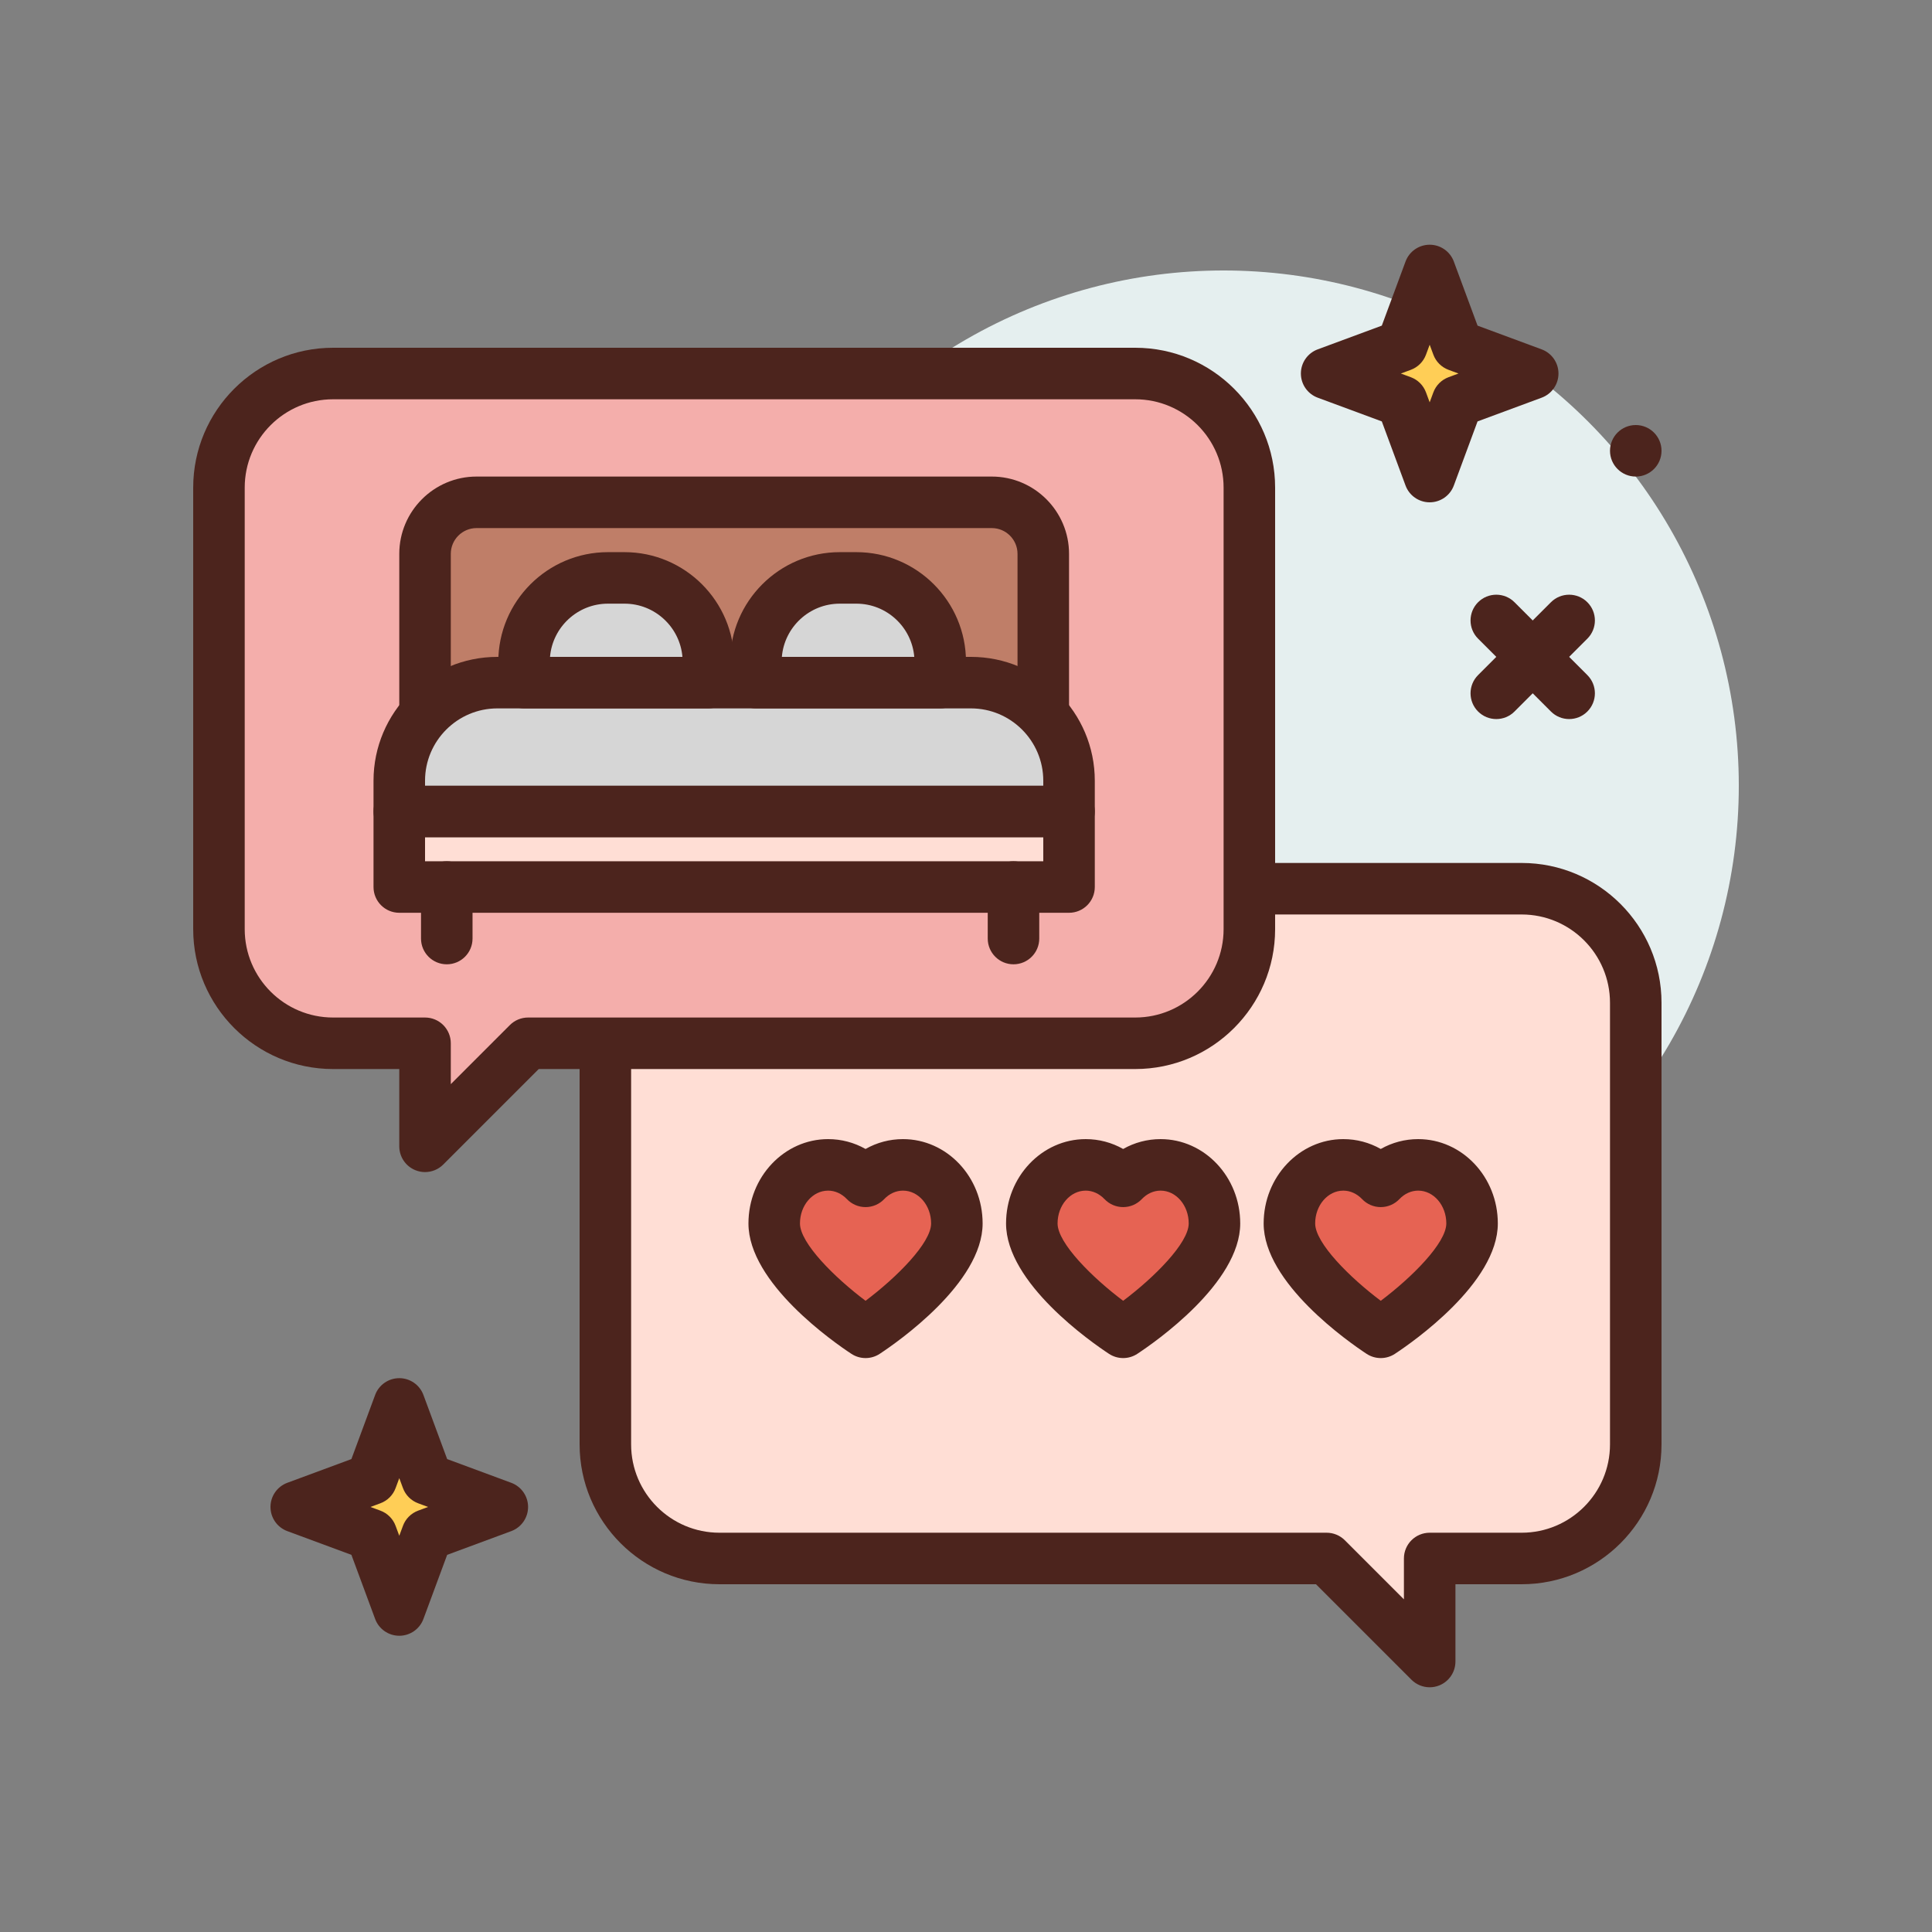
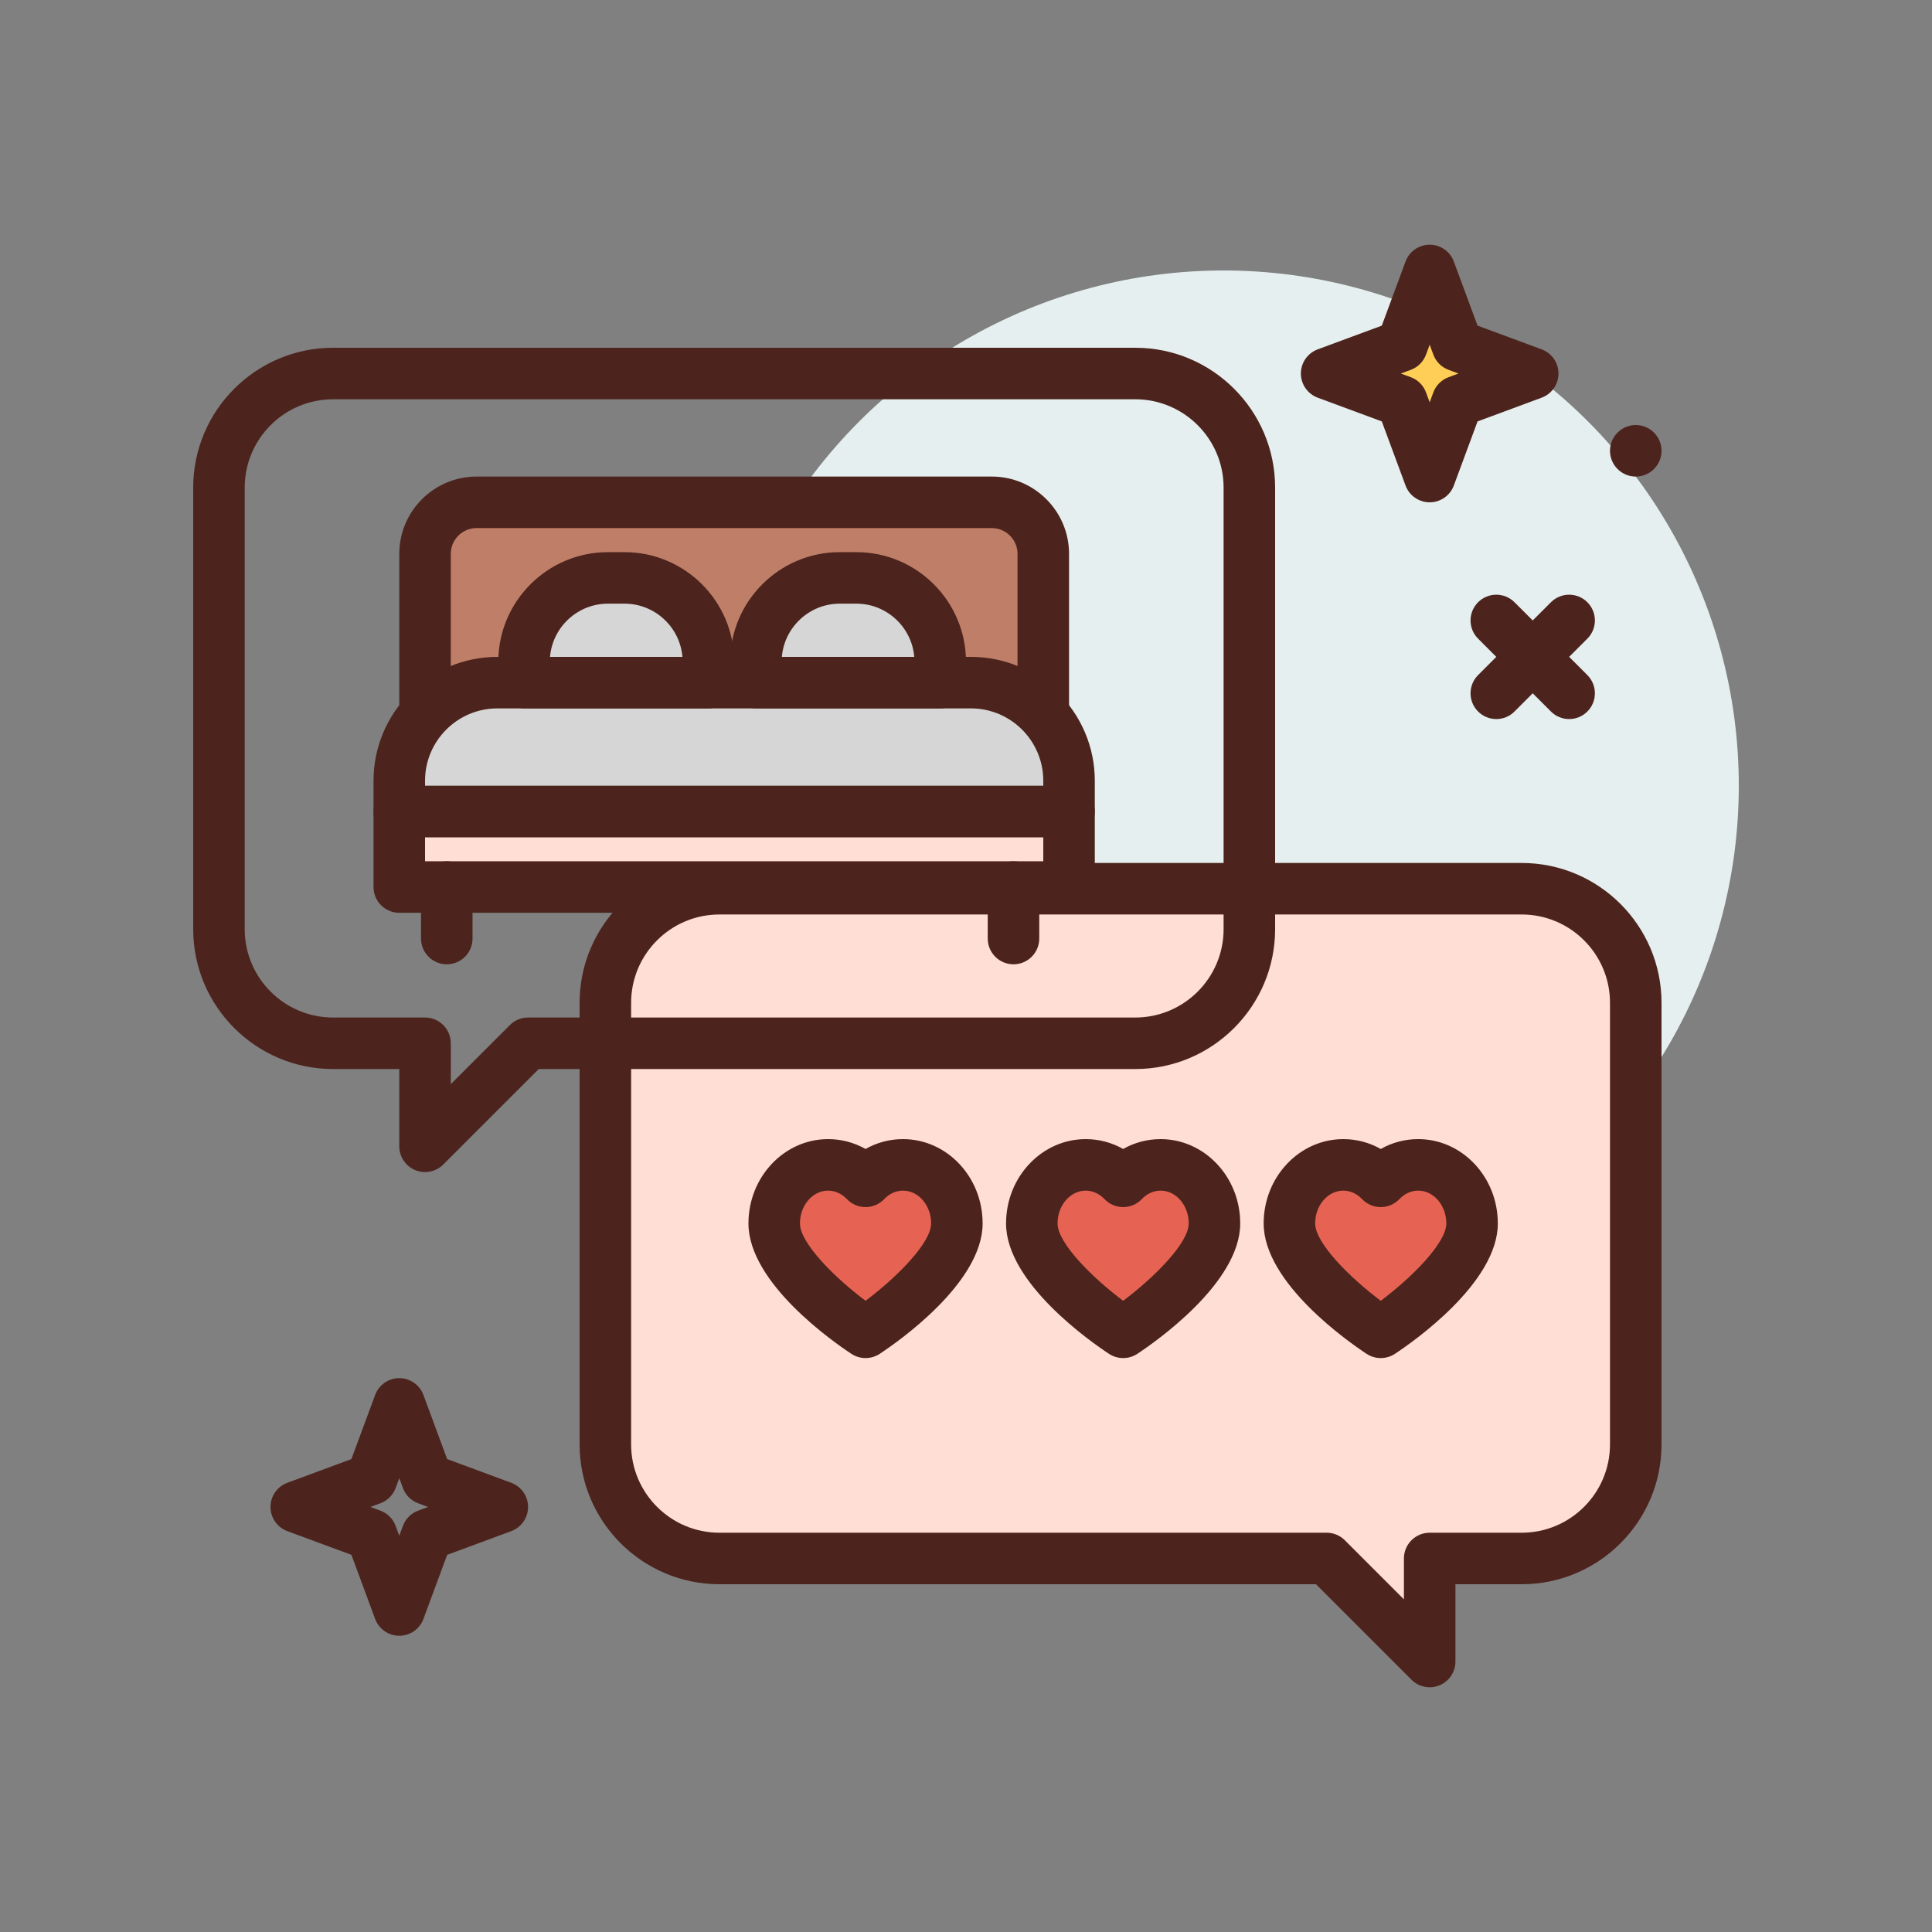
<svg xmlns="http://www.w3.org/2000/svg" id="xxx-chat" enable-background="new 0 0 300 300" height="512" viewBox="0 0 300 300" width="512">
  <rect x="0" y="0" width="300" height="300" fill="#808080" stroke="none" />
  <g>
    <circle cx="190" cy="122" fill="#e5efef" r="80" />
    <g fill="#4c241d">
      <path d="m243.656 111.656c-1.023 0-2.047-.391-2.828-1.172l-11.312-11.312c-1.562-1.562-1.562-4.094 0-5.656s4.094-1.562 5.656 0l11.312 11.312c1.562 1.562 1.562 4.094 0 5.656-.781.782-1.804 1.172-2.828 1.172z" />
      <path d="m232.344 111.656c-1.023 0-2.047-.391-2.828-1.172-1.562-1.562-1.562-4.094 0-5.656l11.312-11.312c1.562-1.562 4.094-1.562 5.656 0s1.562 4.094 0 5.656l-11.312 11.312c-.781.782-1.805 1.172-2.828 1.172z" />
      <circle cx="254" cy="70" r="4" />
    </g>
    <g>
      <path d="m236.284 138h-124.568c-9.784 0-17.716 7.931-17.716 17.716v68.569c0 9.784 7.932 17.716 17.716 17.716h94.284l16 16v-16h14.284c9.784 0 17.716-7.932 17.716-17.716v-68.569c0-9.785-7.932-17.716-17.716-17.716z" fill="#ffded5" />
      <path d="m222 262c-1.039 0-2.062-.406-2.828-1.172l-14.828-14.828h-92.629c-11.973 0-21.715-9.742-21.715-21.715v-68.57c0-11.973 9.742-21.715 21.715-21.715h124.57c11.973 0 21.715 9.742 21.715 21.715v68.57c0 11.973-9.742 21.715-21.715 21.715h-10.285v12c0 1.617-.973 3.076-2.469 3.695-.496.205-1.015.305-1.531.305zm-110.285-120c-7.563 0-13.715 6.152-13.715 13.715v68.57c0 7.562 6.152 13.715 13.715 13.715h94.285c1.062 0 2.078.422 2.828 1.172l9.172 9.172v-6.344c0-2.209 1.789-4 4-4h14.285c7.562 0 13.715-6.152 13.715-13.715v-68.57c0-7.562-6.152-13.715-13.715-13.715z" fill="#4c241d" />
    </g>
    <g>
-       <path d="m51.716 58h124.569c9.783 0 17.715 7.931 17.715 17.716v68.569c0 9.784-7.932 17.716-17.716 17.716h-94.284l-16 16v-16h-14.284c-9.784-.001-17.716-7.933-17.716-17.717v-68.568c0-9.785 7.932-17.716 17.716-17.716z" fill="#f4aeab" />
      <path d="m66 182c-.516 0-1.035-.1-1.531-.305-1.496-.619-2.469-2.078-2.469-3.695v-12h-10.285c-11.973 0-21.715-9.742-21.715-21.715v-68.57c0-11.973 9.742-21.715 21.715-21.715h124.57c11.973 0 21.715 9.742 21.715 21.715v68.568c0 11.975-9.742 21.717-21.715 21.717h-92.629l-14.828 14.828c-.766.766-1.789 1.172-2.828 1.172zm-14.285-120c-7.563 0-13.715 6.152-13.715 13.715v68.57c0 7.563 6.152 13.715 13.715 13.715h14.285c2.211 0 4 1.791 4 4v6.344l9.172-9.172c.75-.75 1.766-1.172 2.828-1.172h94.285c7.562 0 13.715-6.152 13.715-13.717v-68.568c0-7.563-6.152-13.715-13.715-13.715z" fill="#4c241d" />
    </g>
    <g>
      <path d="m222 42 4.321 11.679 11.679 4.321-11.679 4.321-4.321 11.679-4.321-11.679-11.679-4.321 11.679-4.321z" fill="#ffce56" />
      <path d="m222 78c-1.676 0-3.172-1.043-3.75-2.611l-3.684-9.953-9.953-3.684c-1.57-.582-2.613-2.078-2.613-3.752s1.043-3.17 2.613-3.752l9.953-3.684 3.684-9.953c.578-1.568 2.074-2.611 3.75-2.611s3.172 1.043 3.75 2.611l3.684 9.953 9.953 3.684c1.57.582 2.613 2.078 2.613 3.752s-1.043 3.17-2.613 3.752l-9.953 3.684-3.684 9.953c-.578 1.568-2.074 2.611-3.75 2.611zm-4.477-20 1.543.57c1.098.406 1.961 1.27 2.363 2.363l.57 1.539.57-1.539c.402-1.094 1.266-1.957 2.363-2.363l1.543-.57-1.543-.57c-1.098-.406-1.961-1.27-2.363-2.363l-.569-1.54-.57 1.539c-.402 1.094-1.266 1.957-2.363 2.363z" fill="#4c241d" />
    </g>
    <g>
-       <path d="m62 218 4.321 11.679 11.679 4.321-11.679 4.321-4.321 11.679-4.321-11.679-11.679-4.321 11.679-4.321z" fill="#ffce56" />
      <path d="m62 254c-1.676 0-3.172-1.043-3.75-2.611l-3.684-9.953-9.953-3.684c-1.57-.582-2.613-2.078-2.613-3.752s1.043-3.17 2.613-3.752l9.953-3.684 3.684-9.953c.578-1.568 2.074-2.611 3.75-2.611s3.172 1.043 3.75 2.611l3.684 9.953 9.953 3.684c1.57.582 2.613 2.078 2.613 3.752s-1.043 3.17-2.613 3.752l-9.953 3.684-3.684 9.953c-.578 1.568-2.074 2.611-3.75 2.611zm-4.477-20 1.543.57c1.098.406 1.961 1.27 2.363 2.363l.57 1.539.57-1.539c.402-1.094 1.266-1.957 2.363-2.363l1.543-.57-1.543-.57c-1.098-.406-1.961-1.27-2.363-2.363l-.569-1.54-.57 1.539c-.402 1.094-1.266 1.957-2.363 2.363z" fill="#4c241d" />
    </g>
    <g>
      <path d="m140.213 180.881c-2.26 0-4.306.978-5.812 2.559-1.506-1.582-3.553-2.559-5.812-2.559-4.622 0-8.37 4.072-8.37 9.095 0 7.579 14.182 16.905 14.182 16.905s14.182-9.326 14.182-16.905c0-5.023-3.748-9.095-8.37-9.095z" fill="#e66353" />
      <path d="m134.402 210.881c-.766 0-1.531-.219-2.199-.658-2.668-1.754-15.984-10.98-15.984-20.246 0-7.221 5.551-13.096 12.371-13.096 2.059 0 4.043.531 5.812 1.531 1.766-1 3.75-1.531 5.812-1.531 6.82 0 12.367 5.873 12.367 13.094 0 9.268-13.312 18.492-15.98 20.248-.667.439-1.433.658-2.199.658zm-5.812-26c-2.41 0-4.371 2.285-4.371 5.096 0 3.043 5.375 8.4 10.184 12.01 4.809-3.609 10.18-8.967 10.18-12.012 0-2.809-1.961-5.094-4.367-5.094-1.074 0-2.109.467-2.914 1.314-.754.793-1.801 1.244-2.895 1.244-.004 0-.004 0-.004 0-1.094 0-2.141-.447-2.895-1.24-.813-.849-1.848-1.318-2.918-1.318z" fill="#4c241d" />
    </g>
    <g>
      <path d="m180.213 180.881c-2.26 0-4.306.978-5.812 2.559-1.506-1.582-3.553-2.559-5.812-2.559-4.622 0-8.37 4.072-8.37 9.095 0 7.579 14.182 16.905 14.182 16.905s14.182-9.326 14.182-16.905c0-5.023-3.748-9.095-8.37-9.095z" fill="#e66353" />
      <path d="m174.402 210.881c-.766 0-1.531-.219-2.199-.658-2.668-1.754-15.984-10.98-15.984-20.246 0-7.221 5.551-13.096 12.371-13.096 2.059 0 4.043.531 5.812 1.531 1.766-1 3.75-1.531 5.812-1.531 6.82 0 12.367 5.873 12.367 13.094 0 9.268-13.312 18.492-15.98 20.248-.667.439-1.433.658-2.199.658zm-5.812-26c-2.41 0-4.371 2.285-4.371 5.096 0 3.043 5.375 8.4 10.184 12.01 4.809-3.609 10.18-8.967 10.18-12.012 0-2.809-1.961-5.094-4.367-5.094-1.074 0-2.109.467-2.914 1.314-.754.793-1.801 1.244-2.895 1.244-.004 0-.004 0-.004 0-1.094 0-2.141-.447-2.895-1.24-.813-.849-1.848-1.318-2.918-1.318z" fill="#4c241d" />
    </g>
    <g>
      <path d="m220.213 180.881c-2.26 0-4.306.978-5.812 2.559-1.506-1.582-3.553-2.559-5.812-2.559-4.622 0-8.37 4.072-8.37 9.095 0 7.579 14.182 16.905 14.182 16.905s14.182-9.326 14.182-16.905c0-5.023-3.748-9.095-8.37-9.095z" fill="#e66353" />
      <path d="m214.402 210.881c-.766 0-1.531-.219-2.199-.658-2.668-1.754-15.984-10.98-15.984-20.246 0-7.221 5.551-13.096 12.371-13.096 2.059 0 4.043.531 5.812 1.531 1.766-1 3.75-1.531 5.812-1.531 6.82 0 12.367 5.873 12.367 13.094 0 9.268-13.312 18.492-15.98 20.248-.667.439-1.433.658-2.199.658zm-5.812-26c-2.41 0-4.371 2.285-4.371 5.096 0 3.043 5.375 8.4 10.184 12.01 4.809-3.609 10.18-8.967 10.18-12.012 0-2.809-1.961-5.094-4.367-5.094-1.074 0-2.109.467-2.914 1.314-.754.793-1.801 1.244-2.895 1.244-.004 0-.004 0-.004 0-1.094 0-2.141-.447-2.895-1.24-.813-.849-1.848-1.318-2.918-1.318z" fill="#4c241d" />
    </g>
    <g>
      <path d="m62 126h104v11.736h-104z" fill="#ffded5" />
      <path d="m166 141.736h-104c-2.211 0-4-1.791-4-4v-11.736c0-2.209 1.789-4 4-4h104c2.211 0 4 1.791 4 4v11.736c0 2.209-1.789 4-4 4zm-100-8h96v-3.736h-96z" fill="#4c241d" />
    </g>
    <g>
      <path d="m162 118h-96v-32c0-4.418 3.582-8 8-8h80c4.418 0 8 3.582 8 8z" fill="#bf7e68" />
      <path d="m162 122h-96c-2.211 0-4-1.791-4-4v-32c0-6.617 5.383-12 12-12h80c6.617 0 12 5.383 12 12v32c0 2.209-1.789 4-4 4zm-92-8h88v-28c0-2.205-1.793-4-4-4h-80c-2.207 0-4 1.795-4 4z" fill="#4c241d" />
    </g>
    <path d="m157.375 149.736c-2.211 0-4-1.791-4-4v-8c0-2.209 1.789-4 4-4s4 1.791 4 4v8c0 2.209-1.789 4-4 4z" fill="#4c241d" />
    <path d="m69.375 149.736c-2.211 0-4-1.791-4-4v-8c0-2.209 1.789-4 4-4s4 1.791 4 4v8c0 2.209-1.789 4-4 4z" fill="#4c241d" />
    <g>
      <path d="m150.766 106h-73.532c-8.414 0-15.234 6.82-15.234 15.234v4.766h104v-4.766c0-8.414-6.82-15.234-15.234-15.234z" fill="#d6d6d6" />
      <path d="m166 130h-104c-2.211 0-4-1.791-4-4v-4.766c0-10.605 8.629-19.234 19.234-19.234h73.531c10.605 0 19.234 8.629 19.234 19.234v4.766c.001 2.209-1.788 4-3.999 4zm-100-8h96v-.766c0-6.195-5.039-11.234-11.234-11.234h-73.532c-6.195 0-11.234 5.039-11.234 11.234z" fill="#4c241d" />
    </g>
    <g>
      <path d="m146 106h-28.624v-3.236c0-7.195 5.832-13.027 13.027-13.027h2.57c7.195 0 13.027 5.832 13.027 13.027z" fill="#d6d6d6" />
      <path d="m146 110h-28.625c-2.211 0-4-1.791-4-4v-3.236c0-9.389 7.637-17.027 17.027-17.027h2.57c9.391 0 17.027 7.639 17.027 17.027v3.236c.001 2.209-1.788 4-3.999 4zm-24.594-8h20.562c-.391-4.621-4.277-8.264-8.996-8.264h-2.57c-4.718 0-8.605 3.643-8.996 8.264z" fill="#4c241d" />
    </g>
    <g>
      <path d="m110 106h-28.624v-3.236c0-7.195 5.832-13.027 13.027-13.027h2.57c7.195 0 13.027 5.832 13.027 13.027z" fill="#d6d6d6" />
      <path d="m110 110h-28.625c-2.211 0-4-1.791-4-4v-3.236c0-9.389 7.637-17.027 17.027-17.027h2.57c9.391 0 17.027 7.639 17.027 17.027v3.236c.001 2.209-1.788 4-3.999 4zm-24.594-8h20.562c-.391-4.621-4.277-8.264-8.996-8.264h-2.57c-4.718 0-8.605 3.643-8.996 8.264z" fill="#4c241d" />
    </g>
  </g>
</svg>